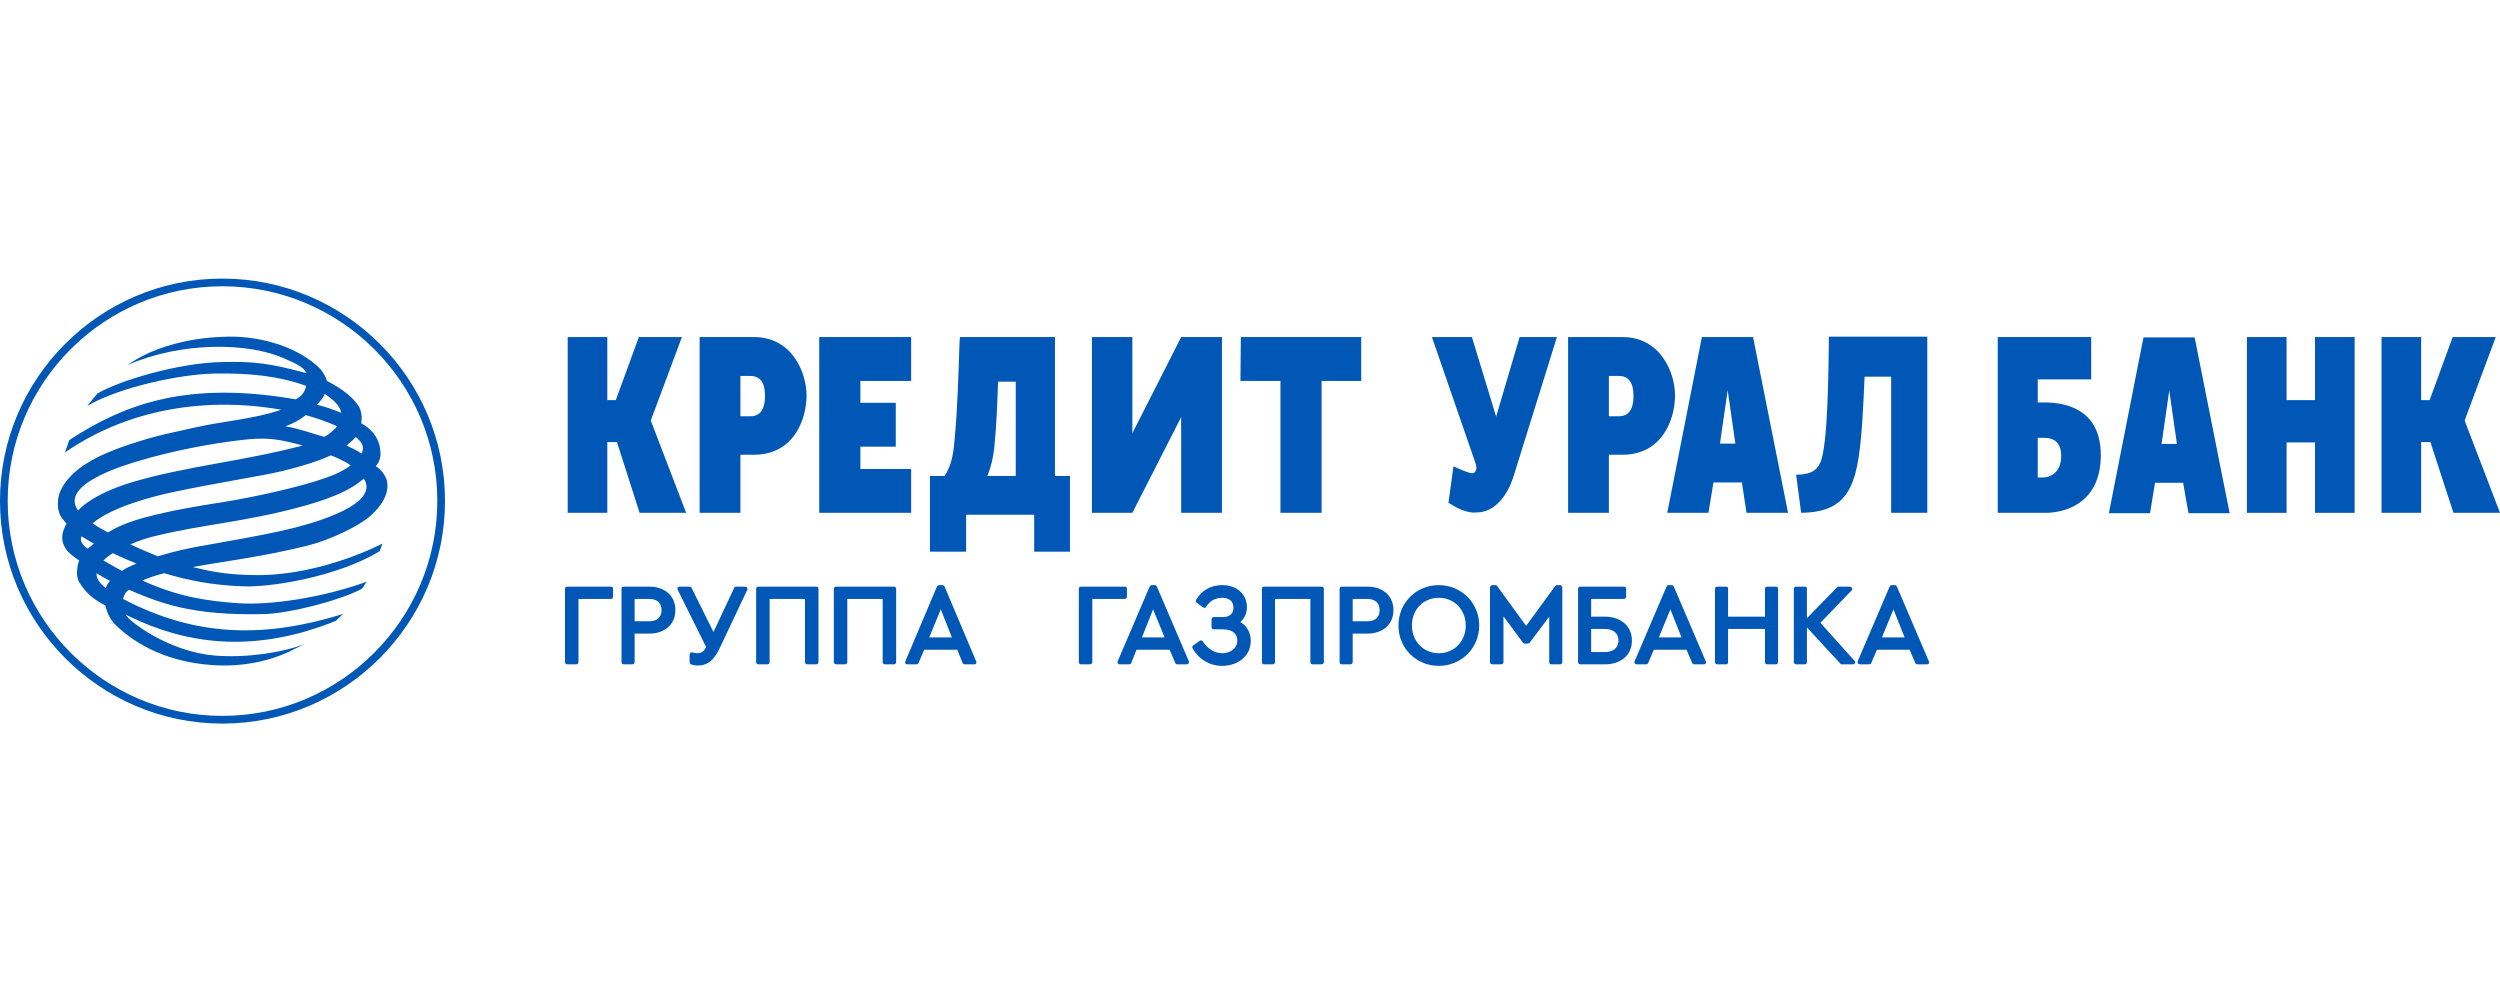
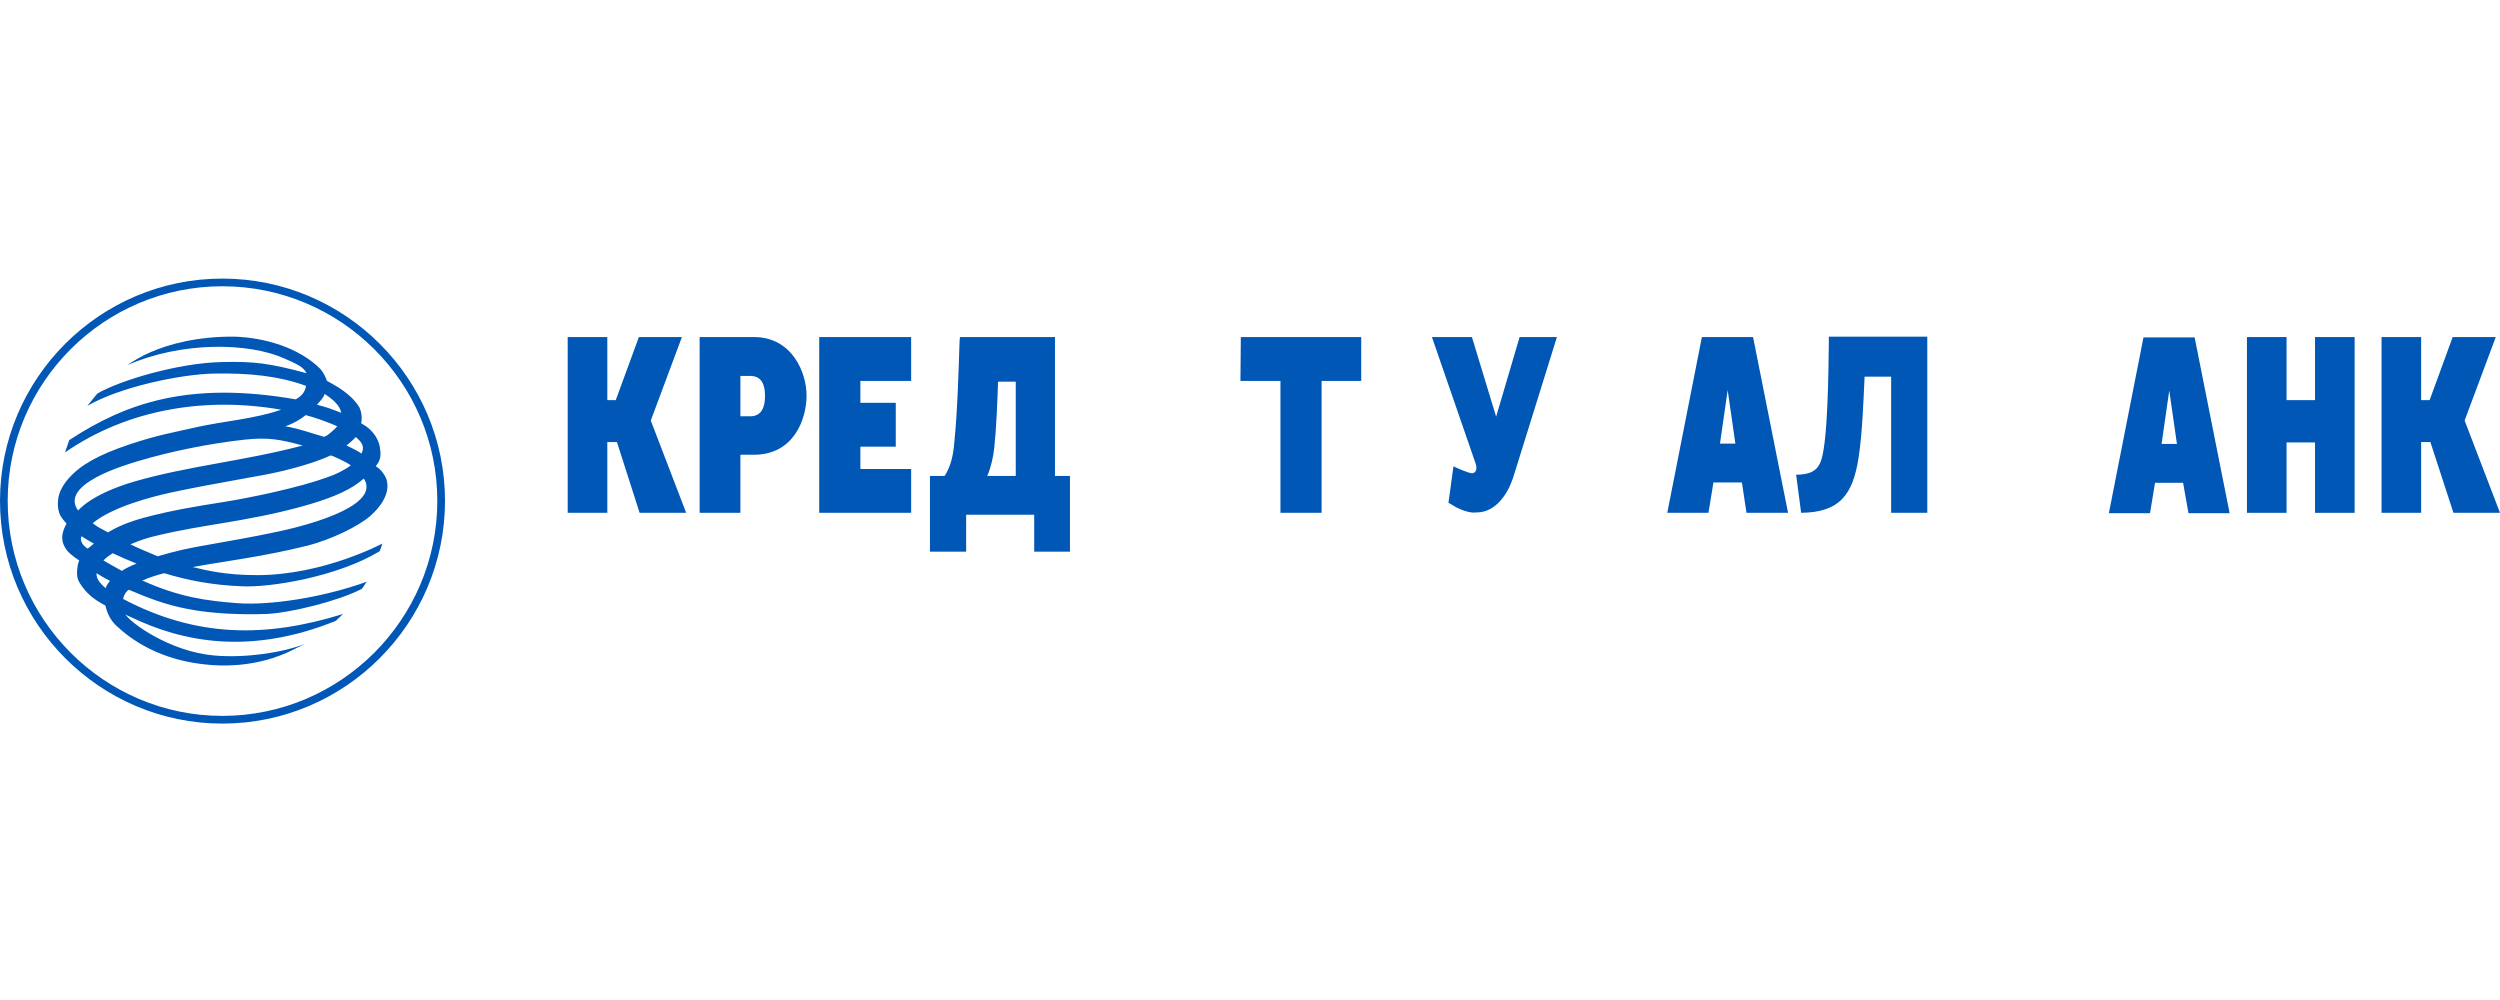
<svg xmlns="http://www.w3.org/2000/svg" width="130" height="52" viewBox="0 0 130 52" fill="none">
-   <path d="M105.962 24.827V22.767H106.262C106.501 22.767 107.182 22.767 107.182 23.707C107.182 24.667 106.501 24.827 106.262 24.827H105.962ZM103.882 26.667H106.402C106.962 26.667 109.242 26.447 109.242 23.667C109.242 21.327 107.482 20.927 106.321 20.927H105.962V19.727H108.742V17.527H103.882V26.667Z" fill="#0057B6" />
  <path d="M116.841 17.527H118.901V20.807H120.381V17.527H122.441V26.667H120.381V23.007H118.901V26.667H116.841V17.527Z" fill="#0057B6" />
  <path d="M127.54 17.527L126.34 20.807H125.9V17.527H123.84V26.667H125.9V22.987H126.38L127.58 26.667H130L128.16 21.867L129.78 17.527H127.54Z" fill="#0057B6" />
  <path d="M112.801 20.306L113.201 23.086H112.402L112.801 20.306ZM109.661 26.686H111.801L112.061 25.105H113.521L113.801 26.686H115.941L114.121 17.545H111.461L109.661 26.686Z" fill="#0057B6" />
  <path d="M33.221 17.527L32.02 20.807H31.58V17.527H29.52V26.667H31.58V22.987H32.081L33.26 26.667H35.681L33.84 21.867L35.46 17.527H33.221Z" fill="#0057B6" />
  <path d="M38.501 19.547H39.001C39.481 19.547 39.78 19.827 39.78 20.587C39.78 21.567 39.281 21.647 39.001 21.647H38.501V19.547ZM36.381 26.667H38.501V23.647H39.201C41.301 23.647 41.941 21.767 41.941 20.567C41.941 19.387 41.2 17.527 39.201 17.527H36.381V26.667Z" fill="#0057B6" />
  <path fill-rule="evenodd" clip-rule="evenodd" d="M46.58 23.227H44.74V24.387H47.38V26.667C45.44 26.667 44.539 26.667 42.6 26.667C42.6 23.627 42.6 20.567 42.6 17.527C44.539 17.527 45.44 17.527 47.38 17.527V19.807H44.74V20.947H46.58V23.227Z" fill="#0057B6" />
  <path d="M89.839 20.287L90.239 23.067H89.439L89.839 20.287ZM86.698 26.667H88.839L89.099 25.087H90.579L90.818 26.667H92.979L91.159 17.527H88.499L86.698 26.667Z" fill="#0057B6" />
-   <path d="M83.661 19.547H84.161C84.641 19.547 84.942 19.827 84.942 20.587C84.942 21.567 84.442 21.647 84.161 21.647H83.661V19.547ZM81.541 26.667H83.661V23.647H84.362C86.461 23.647 87.101 21.767 87.101 20.567C87.101 19.387 86.361 17.527 84.362 17.527H81.541V26.667Z" fill="#0057B6" />
  <path d="M70.783 17.527V19.807H68.723V26.667H66.583V19.807H64.503L64.523 17.527H70.783Z" fill="#0057B6" />
-   <path d="M56.781 17.527C57.481 17.527 58.181 17.527 58.882 17.527V22.527C59.741 20.847 60.581 19.187 61.421 17.527C62.121 17.527 62.821 17.527 63.541 17.527V26.667H61.421V21.687L58.882 26.667H56.781V17.527Z" fill="#0057B6" />
  <path fill-rule="evenodd" clip-rule="evenodd" d="M76.74 24.127L74.46 17.527H76.54L77.799 21.667L79.02 17.527H80.96L78.68 24.847C78.399 25.687 77.78 26.647 76.78 26.647C76.38 26.707 75.8 26.447 75.5 26.247L75.32 26.147L75.58 24.247C75.739 24.327 76.26 24.567 76.52 24.607C76.7 24.627 76.84 24.447 76.74 24.127Z" fill="#0057B6" />
  <path fill-rule="evenodd" clip-rule="evenodd" d="M98.34 19.586H96.959C96.899 20.866 96.839 22.586 96.639 23.846C96.339 25.706 95.679 26.646 93.659 26.666L93.399 24.686C94.12 24.686 94.459 24.466 94.619 24.126C95.079 23.366 95.079 18.806 95.099 17.846V17.506H100.219V26.666H98.34V19.586Z" fill="#0057B6" />
  <path fill-rule="evenodd" clip-rule="evenodd" d="M51.899 19.847C51.858 20.987 51.818 22.187 51.699 23.307C51.638 23.807 51.538 24.287 51.338 24.747H52.819V19.847H51.899ZM49.119 24.747C49.178 24.667 49.219 24.587 49.258 24.507C49.518 24.007 49.598 23.407 49.639 22.847C49.798 21.187 49.839 19.427 49.898 17.747L49.919 17.527H54.858V24.747H55.638V28.687H53.778V26.767H50.239V28.687H48.358V24.747H49.119Z" fill="#0057B6" />
  <path fill-rule="evenodd" clip-rule="evenodd" d="M0 26.047C0 32.426 5.2 37.627 11.56 37.627C17.94 37.627 23.14 32.426 23.14 26.047C23.14 19.666 17.94 14.486 11.56 14.486C5.2 14.486 0 19.666 0 26.047ZM3.6 22.886C6.56 20.946 9.84 19.806 15.38 20.766C15.68 20.587 15.84 20.427 15.92 20.067C14.54 19.566 13.04 19.387 11.1 19.426C9.36 19.466 6.22 20.126 4.54 21.106L5.06 20.466C6.22 19.786 9.28 18.866 11.56 18.826C13.18 18.786 14.02 18.886 15.94 19.406C15.78 19.067 15.38 18.906 14.8 18.646C12.94 17.806 9.46 17.746 6.62 18.986C6.98 18.746 7.34 18.526 7.8 18.326C8.74 17.906 10.26 17.486 12.18 17.506C13.72 17.546 15.54 18.066 16.66 19.186C16.84 19.406 16.94 19.626 17 19.806C17.88 20.266 18.38 20.686 18.68 21.166C18.8 21.427 18.84 21.706 18.78 22.006C19.16 22.226 19.34 22.407 19.52 22.666C19.64 22.866 19.74 23.087 19.76 23.307C19.8 23.586 19.84 23.886 19.54 24.246C19.84 24.406 20.08 24.806 20.12 25.006C20.26 25.666 19.84 26.306 19.26 26.826C18.62 27.387 17.18 28.066 16.02 28.366C13.7 28.946 11.66 29.186 10.02 29.486C10.76 29.667 11.74 29.907 13.38 29.907C16.82 29.907 19.88 28.266 19.88 28.266C19.88 28.266 19.82 28.486 19.74 28.666C17.56 29.986 14.06 30.566 12.56 30.486C11.06 30.426 9.78 30.186 8.54 29.806C8.14 29.907 7.78 30.026 7.4 30.186C9.3 31.046 10.74 31.246 12.36 31.366C14.02 31.486 16.76 31.086 19.08 30.246C18.96 30.366 18.92 30.526 18.8 30.627C17.62 31.246 15.12 31.866 13.86 31.927C12.6 31.966 11.08 31.927 9.759 31.666C8.6 31.446 7.68 31.086 6.7 30.666C6.52 30.787 6.44 30.966 6.4 31.146C10.2 33.146 13.78 33.186 17.84 31.927L17.46 32.286C13 34.086 9.5 33.386 6.8 32.086C6.72 32.046 6.6 32.007 6.52 31.947C6.78 32.386 8.84 33.887 11.14 34.086C12.74 34.226 14.68 33.946 15.84 33.486L15.16 33.826C14.6 34.107 13.12 34.726 11.06 34.586C8.3 34.406 6.74 33.186 6.06 32.546C5.74 32.246 5.58 31.906 5.48 31.486C4.86 31.167 4.46 30.826 4.14 30.306C3.96 30.026 4 29.686 4.04 29.406C4.06 29.326 4.08 29.227 4.12 29.146C3.82 28.946 3.5 28.706 3.38 28.466C3.1 27.986 3.28 27.566 3.46 27.226C3.3 27.046 3.14 26.867 3.08 26.666C3 26.446 3 26.226 3.02 25.986C3.06 25.587 3.28 25.206 3.58 24.866C4.18 24.186 5.12 23.646 6.74 23.106C8.32 22.586 8.96 22.506 10.16 22.226C11.56 21.906 13.24 21.786 14.62 21.306C10.74 20.626 6.68 21.246 3.38 23.526L3.6 22.886ZM16.88 20.486C16.84 20.666 16.62 20.886 16.48 21.047C16.92 21.146 17.34 21.306 17.74 21.466C17.7 21.086 17.26 20.726 16.88 20.486ZM4.88 28.266C4.62 28.126 4.46 28.026 4.24 27.886C4.12 28.126 4.34 28.406 4.56 28.527C4.66 28.447 4.78 28.366 4.88 28.266ZM18.02 23.166C18.3 23.307 18.54 23.406 18.8 23.586C18.96 23.247 18.86 23.026 18.5 22.726C18.36 22.886 18.18 23.026 18.02 23.166ZM17.18 23.687C16.62 23.946 15.8 24.227 14.62 24.506C13.66 24.747 11.34 25.086 8.82 25.626C8.02 25.807 5.88 26.327 4.82 27.206C5.12 27.446 5.3 27.506 5.62 27.686C6.06 27.407 6.659 27.146 7.54 26.906C9.08 26.506 10.22 26.327 11.62 26.106C13 25.887 15.58 25.347 17 24.826C17.48 24.667 17.9 24.447 18.24 24.206C18.14 24.086 17.22 23.646 17.18 23.687ZM6.34 29.686C6.54 29.546 6.8 29.427 7.1 29.306C6.7 29.146 6.28 28.966 5.86 28.766C5.68 28.886 5.5 29.006 5.38 29.146C5.7 29.326 6 29.506 6.34 29.686ZM5.02 29.806C5 30.066 5.16 30.306 5.5 30.586C5.54 30.446 5.6 30.347 5.72 30.206C5.48 30.086 5.24 29.946 5.02 29.806ZM6.96 25.047C9.78 24.227 12.74 23.966 15.74 23.166C14.56 22.846 13.92 22.726 12.68 22.866C10.88 23.066 8.9 23.466 7.22 23.966C6.56 24.166 3.06 25.166 4.06 26.546C4.06 26.567 4.66 25.727 6.96 25.047ZM17.54 22.166C17.08 21.966 16.5 21.746 15.9 21.586C15.62 21.806 15.3 22.006 14.84 22.166C15.62 22.306 16.18 22.526 16.82 22.706C16.94 22.766 17.46 22.266 17.54 22.166ZM18.92 24.886C18.84 24.946 18.74 25.026 18.64 25.106C18 25.587 17 25.986 15.6 26.366C12.7 27.146 10.58 27.266 8.18 27.847C7.72 27.946 7.24 28.106 6.78 28.306C7.24 28.527 7.72 28.726 8.2 28.927C9.18 28.646 9.64 28.527 11.06 28.286C11.6 28.186 13.26 27.906 14.44 27.646C16.6 27.186 19.76 26.187 18.92 24.886ZM0.4 26.047C0.4 19.886 5.42 14.886 11.56 14.886C17.72 14.886 22.74 19.886 22.74 26.047C22.74 32.206 17.72 37.226 11.56 37.226C5.42 37.226 0.4 32.206 0.4 26.047Z" fill="#0057B6" />
-   <path fill-rule="evenodd" clip-rule="evenodd" d="M99.04 33.146L98.46 31.686L97.86 33.146H99.04ZM87.44 33.146L86.86 31.686L86.26 33.146H87.44ZM82.74 33.906H83.46C83.84 33.906 84.16 33.726 84.16 33.306C84.16 32.886 83.84 32.706 83.46 32.706H82.74V33.906ZM74.82 33.967C75.64 33.967 76.22 33.326 76.22 32.526C76.22 31.726 75.64 31.086 74.82 31.086C73.999 31.086 73.42 31.706 73.42 32.526C73.42 33.326 73.999 33.967 74.82 33.967ZM70.34 32.306H71.1C71.48 32.306 71.74 32.126 71.74 31.726C71.74 31.326 71.48 31.146 71.1 31.146H70.34V32.306ZM60.56 33.146L59.96 31.686L59.38 33.146H60.56ZM49.5 33.146L48.92 31.686L48.32 33.146H49.5ZM33 32.306H33.76C34.14 32.306 34.4 32.126 34.4 31.726C34.4 31.326 34.14 31.146 33.76 31.146H33V32.306ZM99.3 33.786H97.6L97.3 34.486C97.28 34.526 97.24 34.546 97.18 34.546H96.719C96.68 34.546 96.64 34.526 96.62 34.506C96.6 34.466 96.58 34.426 96.6 34.386L98.26 30.506C98.28 30.466 98.32 30.426 98.36 30.426H98.54C98.58 30.426 98.62 30.466 98.64 30.506L100.3 34.386C100.32 34.426 100.32 34.466 100.3 34.506C100.26 34.526 100.24 34.546 100.2 34.546H99.72C99.659 34.546 99.62 34.526 99.6 34.486L99.3 33.786ZM89.86 32.066H91.78V30.606C91.78 30.546 91.82 30.506 91.9 30.506H92.34C92.4 30.506 92.46 30.546 92.46 30.606V34.426C92.46 34.506 92.4 34.546 92.34 34.546H91.9C91.82 34.546 91.78 34.506 91.78 34.426V32.706H89.86V34.426C89.86 34.506 89.82 34.546 89.76 34.546H89.3C89.24 34.546 89.18 34.506 89.18 34.426V30.606C89.18 30.546 89.24 30.506 89.3 30.506H89.76C89.82 30.506 89.86 30.546 89.86 30.606V32.066ZM87.7 33.786H86L85.7 34.486C85.68 34.526 85.64 34.546 85.58 34.546H85.12C85.08 34.546 85.04 34.526 85.02 34.506C85 34.466 84.98 34.426 85 34.386L86.66 30.506C86.68 30.466 86.72 30.426 86.76 30.426H86.94C86.98 30.426 87.019 30.466 87.04 30.506L88.7 34.386C88.72 34.426 88.72 34.466 88.7 34.506C88.66 34.526 88.64 34.546 88.6 34.546H88.12C88.06 34.546 88.02 34.526 88 34.486L87.7 33.786ZM82.74 31.146V32.066H83.46C84.22 32.066 84.86 32.506 84.86 33.306C84.86 34.106 84.24 34.546 83.46 34.546H82.18C82.1 34.546 82.06 34.506 82.06 34.426V30.606C82.06 30.546 82.1 30.506 82.18 30.506H84.44C84.5 30.506 84.56 30.546 84.56 30.606V31.026C84.56 31.086 84.5 31.146 84.44 31.146H82.74ZM80.56 32.066L79.54 33.426C79.52 33.446 79.48 33.466 79.44 33.466H79.28C79.24 33.466 79.22 33.446 79.2 33.426L78.18 32.046V34.426C78.18 34.506 78.12 34.546 78.06 34.546H77.6C77.54 34.546 77.48 34.506 77.48 34.426V30.546C77.48 30.486 77.54 30.426 77.6 30.426H77.76C77.799 30.426 77.84 30.446 77.86 30.486L79.36 32.546L80.86 30.486C80.9 30.446 80.92 30.426 80.96 30.426H81.121C81.18 30.426 81.24 30.486 81.24 30.546V34.426C81.24 34.506 81.18 34.546 81.121 34.546H80.66C80.6 34.546 80.56 34.506 80.56 34.426V32.066ZM74.82 34.626C73.64 34.626 72.72 33.706 72.72 32.526C72.72 31.346 73.64 30.426 74.82 30.426C75.98 30.426 76.92 31.346 76.92 32.526C76.92 33.706 75.98 34.626 74.82 34.626ZM70.34 32.946V34.426C70.34 34.506 70.28 34.546 70.22 34.546H69.78C69.7 34.546 69.66 34.506 69.66 34.426V30.606C69.66 30.546 69.7 30.506 69.78 30.506H71.12C71.86 30.506 72.46 30.946 72.46 31.726C72.46 32.506 71.86 32.946 71.12 32.946H70.34ZM68.14 31.146H66.3V34.426C66.3 34.506 66.24 34.546 66.18 34.546H65.74C65.66 34.546 65.62 34.506 65.62 34.426V30.606C65.62 30.546 65.66 30.506 65.74 30.506H68.72C68.78 30.506 68.84 30.546 68.84 30.606V34.426C68.84 34.506 68.78 34.546 68.72 34.546H68.26C68.2 34.546 68.14 34.506 68.14 34.426V31.146ZM64.5 32.346C64.84 32.546 65.04 32.907 65.04 33.326C65.04 34.146 64.32 34.626 63.56 34.626C62.9 34.626 62.34 34.286 62.02 33.726C61.98 33.666 62 33.606 62.04 33.566L62.38 33.326C62.4 33.306 62.44 33.286 62.46 33.306C62.5 33.306 62.52 33.326 62.54 33.346C62.78 33.706 63.12 33.967 63.56 33.967C63.94 33.967 64.34 33.746 64.34 33.306C64.34 32.866 63.96 32.726 63.58 32.726H63.12C63.06 32.726 63 32.686 63 32.626V32.206C63 32.147 63.06 32.086 63.12 32.086H63.6C63.919 32.086 64.14 31.926 64.14 31.606C64.14 31.246 63.901 31.086 63.56 31.086C63.179 31.086 62.92 31.246 62.72 31.546C62.7 31.586 62.68 31.606 62.64 31.606C62.62 31.606 62.58 31.606 62.56 31.586L62.24 31.346C62.179 31.306 62.179 31.246 62.2 31.186C62.5 30.686 62.98 30.426 63.56 30.426C64.26 30.426 64.84 30.846 64.84 31.586C64.84 31.886 64.72 32.147 64.5 32.346ZM60.82 33.786H59.1L58.82 34.486C58.8 34.526 58.76 34.546 58.7 34.546H58.22C58.179 34.546 58.16 34.526 58.14 34.506C58.1 34.466 58.1 34.426 58.12 34.386L59.78 30.506C59.8 30.466 59.84 30.426 59.88 30.426H60.06C60.1 30.426 60.14 30.466 60.16 30.506L61.82 34.386C61.841 34.426 61.82 34.466 61.8 34.506C61.78 34.526 61.74 34.546 61.7 34.546H61.22C61.18 34.546 61.14 34.526 61.12 34.486L60.82 33.786ZM56.8 31.146V34.426C56.8 34.506 56.74 34.546 56.68 34.546H56.22C56.16 34.546 56.1 34.506 56.1 34.426V30.606C56.1 30.546 56.16 30.506 56.22 30.506H58.48C58.56 30.506 58.6 30.546 58.6 30.606V31.026C58.6 31.086 58.56 31.146 58.48 31.146H56.8ZM49.78 33.786H48.06L47.76 34.486C47.74 34.526 47.7 34.546 47.66 34.546H47.18C47.14 34.546 47.1 34.526 47.08 34.506C47.059 34.466 47.059 34.426 47.08 34.386L48.719 30.506C48.74 30.466 48.78 30.426 48.84 30.426H49C49.06 30.426 49.1 30.466 49.12 30.506L50.76 34.386C50.779 34.426 50.779 34.466 50.76 34.506C50.74 34.526 50.7 34.546 50.66 34.546H50.18C50.12 34.546 50.08 34.526 50.06 34.486L49.78 33.786ZM45.9 31.146H44.06V34.426C44.06 34.506 44 34.546 43.94 34.546H43.48C43.42 34.546 43.36 34.506 43.36 34.426V30.606C43.36 30.546 43.42 30.506 43.48 30.506H46.48C46.54 30.506 46.6 30.546 46.6 30.606V34.426C46.6 34.506 46.54 34.546 46.48 34.546H46.019C45.96 34.546 45.9 34.506 45.9 34.426V31.146ZM41.86 31.146H40.02V34.426C40.02 34.506 39.96 34.546 39.9 34.546H39.44C39.38 34.546 39.32 34.506 39.32 34.426V30.606C39.32 30.546 39.38 30.506 39.44 30.506H42.44C42.5 30.506 42.56 30.546 42.56 30.606V34.426C42.56 34.506 42.5 34.546 42.44 34.546H41.98C41.92 34.546 41.86 34.506 41.86 34.426V31.146ZM36.72 33.646L35.24 30.666C35.22 30.627 35.22 30.586 35.24 30.546C35.26 30.526 35.3 30.506 35.34 30.506H35.84C35.9 30.506 35.94 30.526 35.96 30.566L37.1 32.866L38.18 30.566C38.2 30.526 38.24 30.506 38.28 30.506H38.74C38.78 30.506 38.82 30.526 38.84 30.546C38.86 30.586 38.88 30.627 38.86 30.666L37.48 33.587C37.22 34.126 36.96 34.606 36.28 34.606C36.18 34.606 36.04 34.586 35.94 34.546C35.88 34.526 35.86 34.486 35.86 34.426V34.046C35.86 34.006 35.88 33.967 35.9 33.946C35.92 33.926 35.96 33.926 36 33.926C36.08 33.946 36.18 33.967 36.28 33.967C36.5 33.967 36.62 33.846 36.72 33.646ZM33 32.946V34.426C33 34.506 32.94 34.546 32.88 34.546H32.44C32.36 34.546 32.32 34.506 32.32 34.426V30.606C32.32 30.546 32.36 30.506 32.44 30.506H33.78C34.52 30.506 35.12 30.946 35.12 31.726C35.12 32.506 34.52 32.946 33.78 32.946H33ZM30.08 31.146V34.426C30.08 34.506 30.02 34.546 29.959 34.546H29.5C29.44 34.546 29.38 34.506 29.38 34.426V30.606C29.38 30.546 29.44 30.506 29.5 30.506H31.76C31.84 30.506 31.88 30.546 31.88 30.606V31.026C31.88 31.086 31.84 31.146 31.76 31.146H30.08ZM93.96 32.147L95.54 30.526C95.56 30.506 95.58 30.506 95.62 30.506H96.2C96.24 30.506 96.28 30.526 96.3 30.566C96.32 30.606 96.32 30.666 96.28 30.706L94.66 32.386L96.44 34.366C96.48 34.386 96.48 34.446 96.46 34.486C96.44 34.526 96.4 34.546 96.36 34.546H95.78C95.74 34.546 95.72 34.546 95.7 34.506L93.96 32.626V34.426C93.96 34.506 93.92 34.546 93.84 34.546H93.4C93.34 34.546 93.28 34.506 93.28 34.426V30.606C93.28 30.546 93.34 30.506 93.4 30.506H93.84C93.92 30.506 93.96 30.546 93.96 30.606V32.147Z" fill="#0057B6" />
</svg>